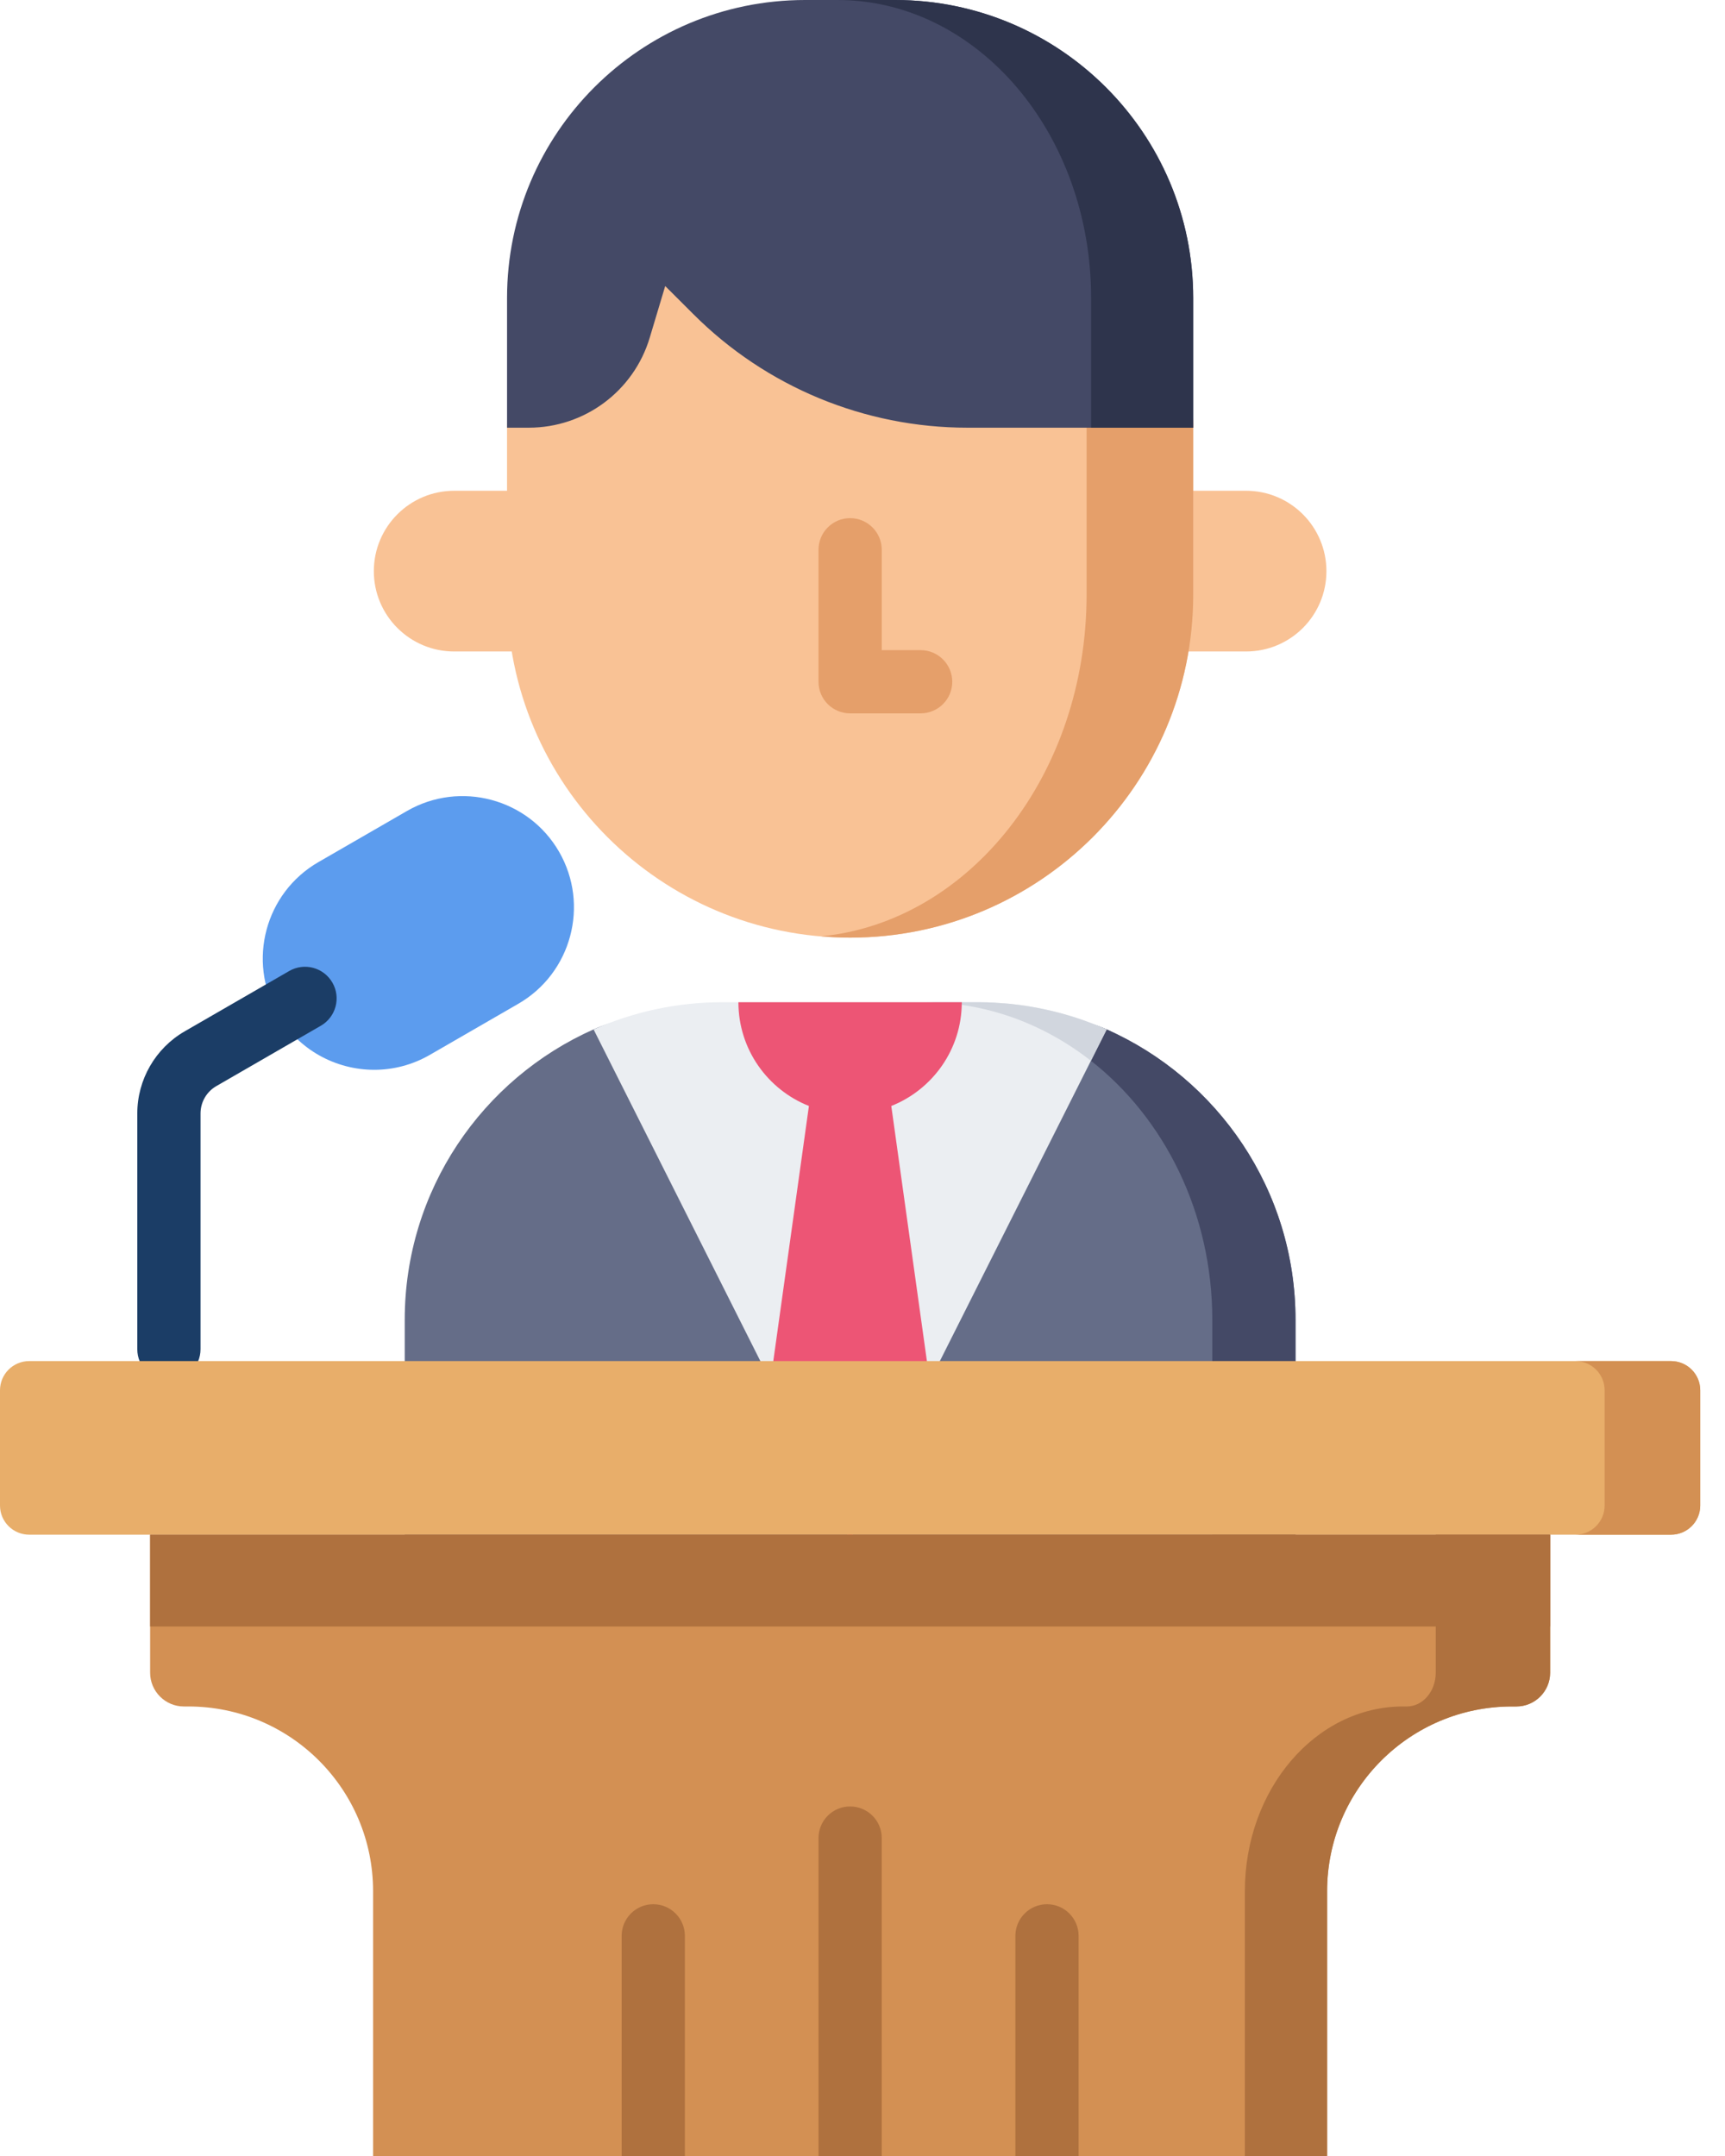
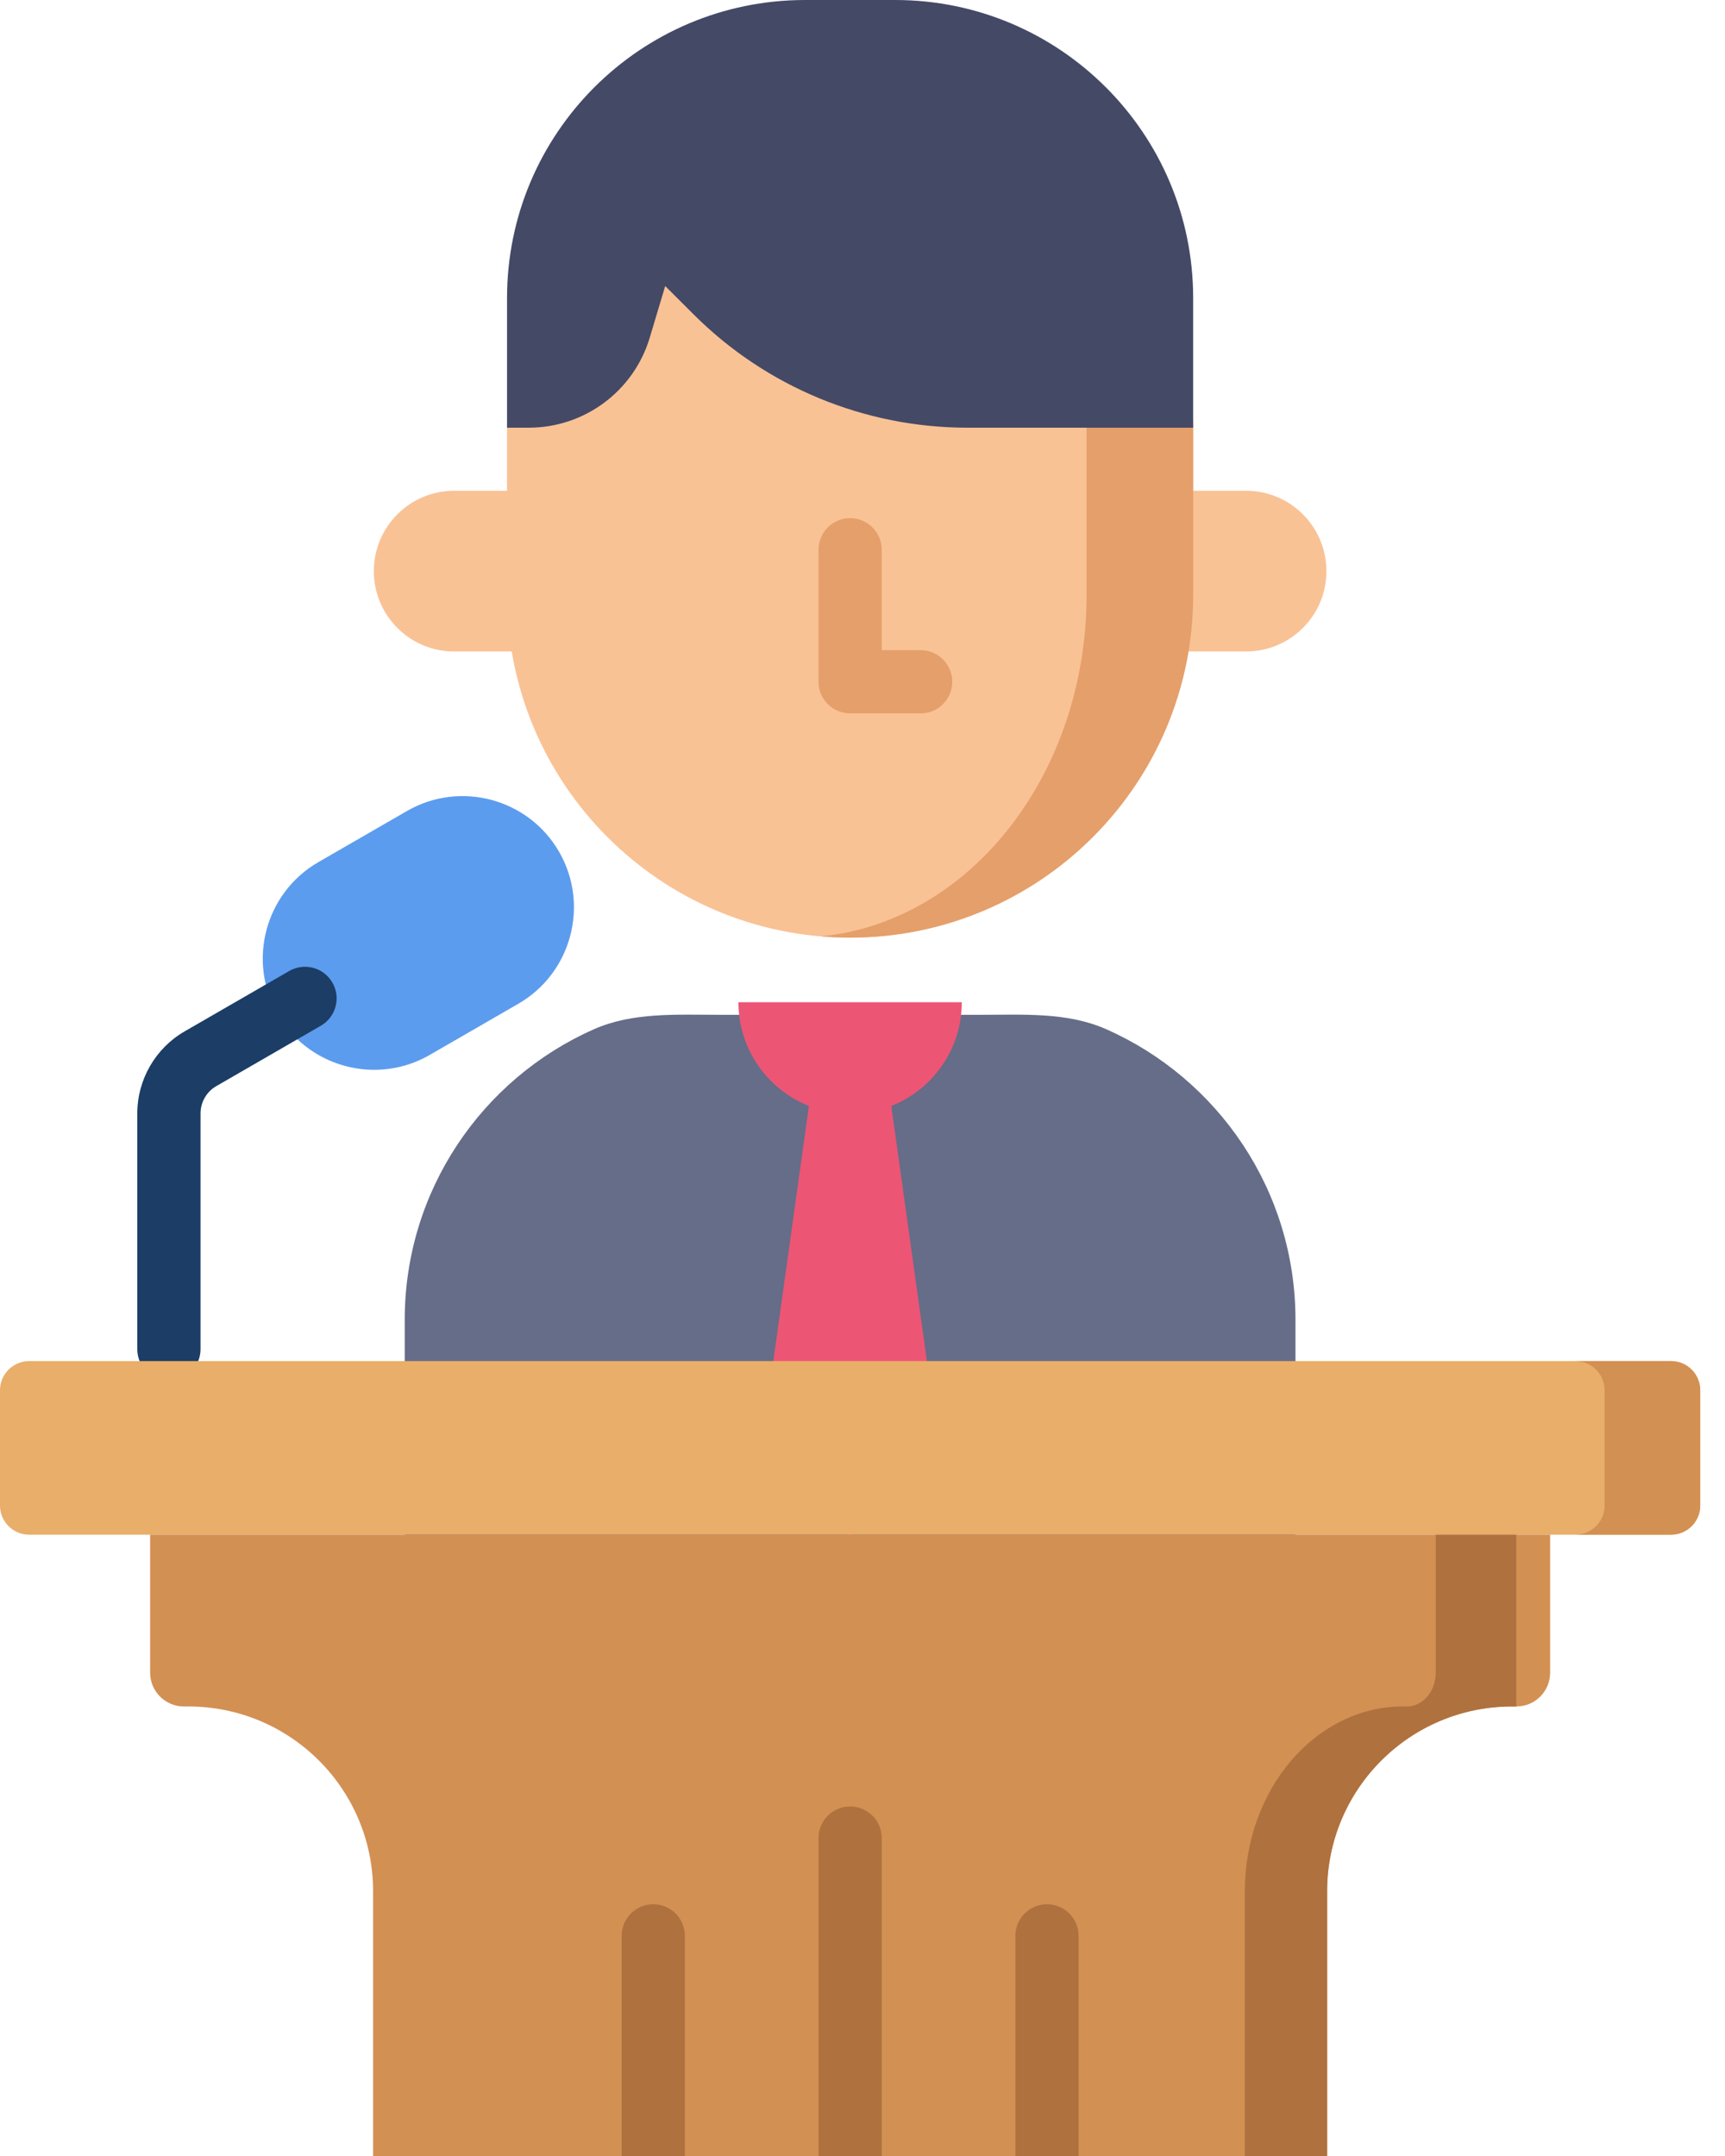
<svg xmlns="http://www.w3.org/2000/svg" width="32" height="40" viewBox="0 0 32 40" fill="none">
  <path d="M8.426 12.087H9.923V9.105H8.426C7.602 9.105 6.935 9.773 6.935 10.597C6.935 11.42 7.602 12.087 8.426 12.087Z" fill="#F9C295" />
  <path d="M23.115 12.087H21.617V9.105H23.115C23.939 9.105 24.606 9.773 24.606 10.597C24.606 11.42 23.939 12.087 23.115 12.087Z" fill="#F9C295" />
  <path d="M18.139 18.828H13.401C12.55 18.828 11.742 18.774 11.011 19.098C8.947 20.015 7.508 22.083 7.508 24.487V31.744H24.032V24.487C24.032 22.08 22.59 20.01 20.521 19.095C19.793 18.773 18.987 18.828 18.139 18.828Z" fill="#656D88" />
-   <path d="M18.139 18.828H17.146C18.298 18.828 19.365 18.996 20.238 19.68C21.6 20.748 22.489 22.503 22.489 24.487V31.745H24.033V24.487C24.033 22.08 22.59 20.01 20.522 19.095C19.793 18.773 18.987 18.828 18.139 18.828Z" fill="#444966" />
  <path d="M15.77 1.599C12.255 1.599 9.406 4.449 9.406 7.964V11.032C9.406 14.547 12.255 17.396 15.77 17.396C19.285 17.396 22.134 14.547 22.134 11.032V7.964C22.134 4.449 19.285 1.599 15.77 1.599Z" fill="#F9C295" />
  <path d="M15.77 1.599C15.589 1.599 15.411 1.609 15.234 1.623C17.991 1.896 20.157 4.629 20.157 7.964V11.032C20.157 14.366 17.991 17.1 15.234 17.372C15.411 17.387 15.589 17.396 15.77 17.396C19.285 17.396 22.135 14.547 22.135 11.032V7.964C22.135 4.449 19.285 1.599 15.77 1.599Z" fill="#E59F6A" />
  <path d="M16.605 0H14.935C11.881 0 9.406 2.476 9.406 5.529V7.935H9.809C10.844 7.935 11.756 7.256 12.053 6.265L12.34 5.307L12.863 5.829C14.211 7.178 16.039 7.935 17.946 7.935H22.134V5.53C22.134 2.476 19.659 0 16.605 0Z" fill="#444966" />
-   <path d="M16.605 0H15.534C18.133 0 20.241 2.476 20.241 5.529V7.935H22.135V5.529C22.135 2.476 19.659 0 16.605 0Z" fill="#2E344C" />
-   <path d="M15.77 28.563L20.529 19.1C19.798 18.775 18.99 18.594 18.139 18.594H13.401C12.55 18.594 11.742 18.775 11.012 19.1L15.77 28.563Z" fill="#EBEEF2" />
-   <path d="M20.529 19.1C20.347 19.019 20.161 18.948 19.971 18.885C19.969 18.885 19.967 18.884 19.965 18.883C19.874 18.854 19.782 18.826 19.69 18.801C19.684 18.799 19.677 18.797 19.671 18.796C19.584 18.772 19.495 18.751 19.406 18.732C19.395 18.729 19.383 18.726 19.372 18.724C19.288 18.706 19.204 18.691 19.12 18.676C19.102 18.673 19.085 18.67 19.068 18.667C18.989 18.654 18.909 18.644 18.829 18.635C18.806 18.632 18.783 18.629 18.76 18.626C18.682 18.618 18.603 18.613 18.524 18.608C18.5 18.606 18.475 18.603 18.451 18.602C18.349 18.596 18.246 18.594 18.143 18.594C18.142 18.594 18.14 18.594 18.139 18.594H17.146C18.298 18.594 19.364 18.997 20.237 19.681L20.529 19.1Z" fill="#D1D6DE" />
  <path d="M15.006 20.519L14.293 25.626L15.77 28.563L17.247 25.626L16.534 20.519C17.3 20.215 17.842 19.468 17.842 18.594H13.698C13.698 19.468 14.24 20.215 15.006 20.519Z" fill="#ED5575" />
  <path d="M17.078 13.235H15.77C15.446 13.235 15.184 12.973 15.184 12.649V10.2C15.184 9.876 15.446 9.613 15.77 9.613C16.094 9.613 16.357 9.876 16.357 10.2V12.062H17.078C17.402 12.062 17.665 12.325 17.665 12.649C17.665 12.973 17.402 13.235 17.078 13.235Z" fill="#E59F6A" />
  <path d="M10.371 15.802C9.802 14.816 8.536 14.477 7.55 15.046L5.906 15.995C4.92 16.564 4.581 17.83 5.151 18.816C5.533 19.478 6.228 19.848 6.943 19.848C7.293 19.848 7.647 19.759 7.972 19.572L9.615 18.623C10.601 18.054 10.94 16.788 10.371 15.802Z" fill="#5C9CEE" />
  <path d="M3.133 25.618C2.809 25.618 2.547 25.355 2.547 25.032V20.657C2.547 20.031 2.883 19.448 3.425 19.135L5.365 18.015C5.645 17.853 6.004 17.949 6.166 18.23C6.328 18.51 6.232 18.869 5.951 19.031L4.012 20.151C3.832 20.255 3.72 20.448 3.72 20.657V25.031C3.72 25.355 3.457 25.618 3.133 25.618Z" fill="#1B3D66" />
  <path d="M0 25.794V27.932C0 28.231 0.243 28.473 0.542 28.473H30.999C31.298 28.473 31.54 28.231 31.54 27.932V25.794C31.54 25.494 31.298 25.252 30.999 25.252H0.542C0.243 25.252 0 25.494 0 25.794Z" fill="#E8AE6A" />
  <path d="M30.999 25.252H29.225C29.525 25.252 29.767 25.494 29.767 25.794V27.932C29.767 28.231 29.525 28.473 29.225 28.473H30.999C31.298 28.473 31.541 28.231 31.541 27.932V25.794C31.541 25.494 31.298 25.252 30.999 25.252Z" fill="#D39053" />
  <path d="M2.785 28.473V31.033C2.785 31.379 3.066 31.66 3.411 31.66H3.493C5.387 31.66 6.921 33.194 6.921 35.088V40H24.619V35.088C24.619 33.194 26.154 31.66 28.048 31.66H28.13C28.476 31.66 28.756 31.379 28.756 31.033V28.473H2.785Z" fill="#D39053" />
-   <path d="M28.756 28.473H2.785V30.176H28.756V28.473Z" fill="#AF713E" />
-   <path d="M26.634 28.473V31.033C26.634 31.379 26.394 31.66 26.098 31.66H26.028C24.407 31.66 23.093 33.194 23.093 35.088V40H24.619V35.088C24.619 33.194 26.154 31.66 28.047 31.66H28.129C28.475 31.66 28.756 31.379 28.756 31.033V28.473H26.634Z" fill="#AF713E" />
+   <path d="M26.634 28.473V31.033C26.634 31.379 26.394 31.66 26.098 31.66H26.028C24.407 31.66 23.093 33.194 23.093 35.088V40H24.619V35.088C24.619 33.194 26.154 31.66 28.047 31.66H28.129V28.473H26.634Z" fill="#AF713E" />
  <path d="M19.423 35.329C19.099 35.329 18.836 35.592 18.836 35.916V40H20.009V35.916C20.009 35.592 19.747 35.329 19.423 35.329Z" fill="#AF713E" />
  <path d="M15.77 33.515C15.446 33.515 15.184 33.777 15.184 34.101V40H16.357V34.101C16.357 33.777 16.094 33.515 15.77 33.515Z" fill="#AF713E" />
  <path d="M12.118 35.329C11.794 35.329 11.532 35.592 11.532 35.916V40H12.705V35.916C12.705 35.592 12.442 35.329 12.118 35.329Z" fill="#AF713E" />
</svg>